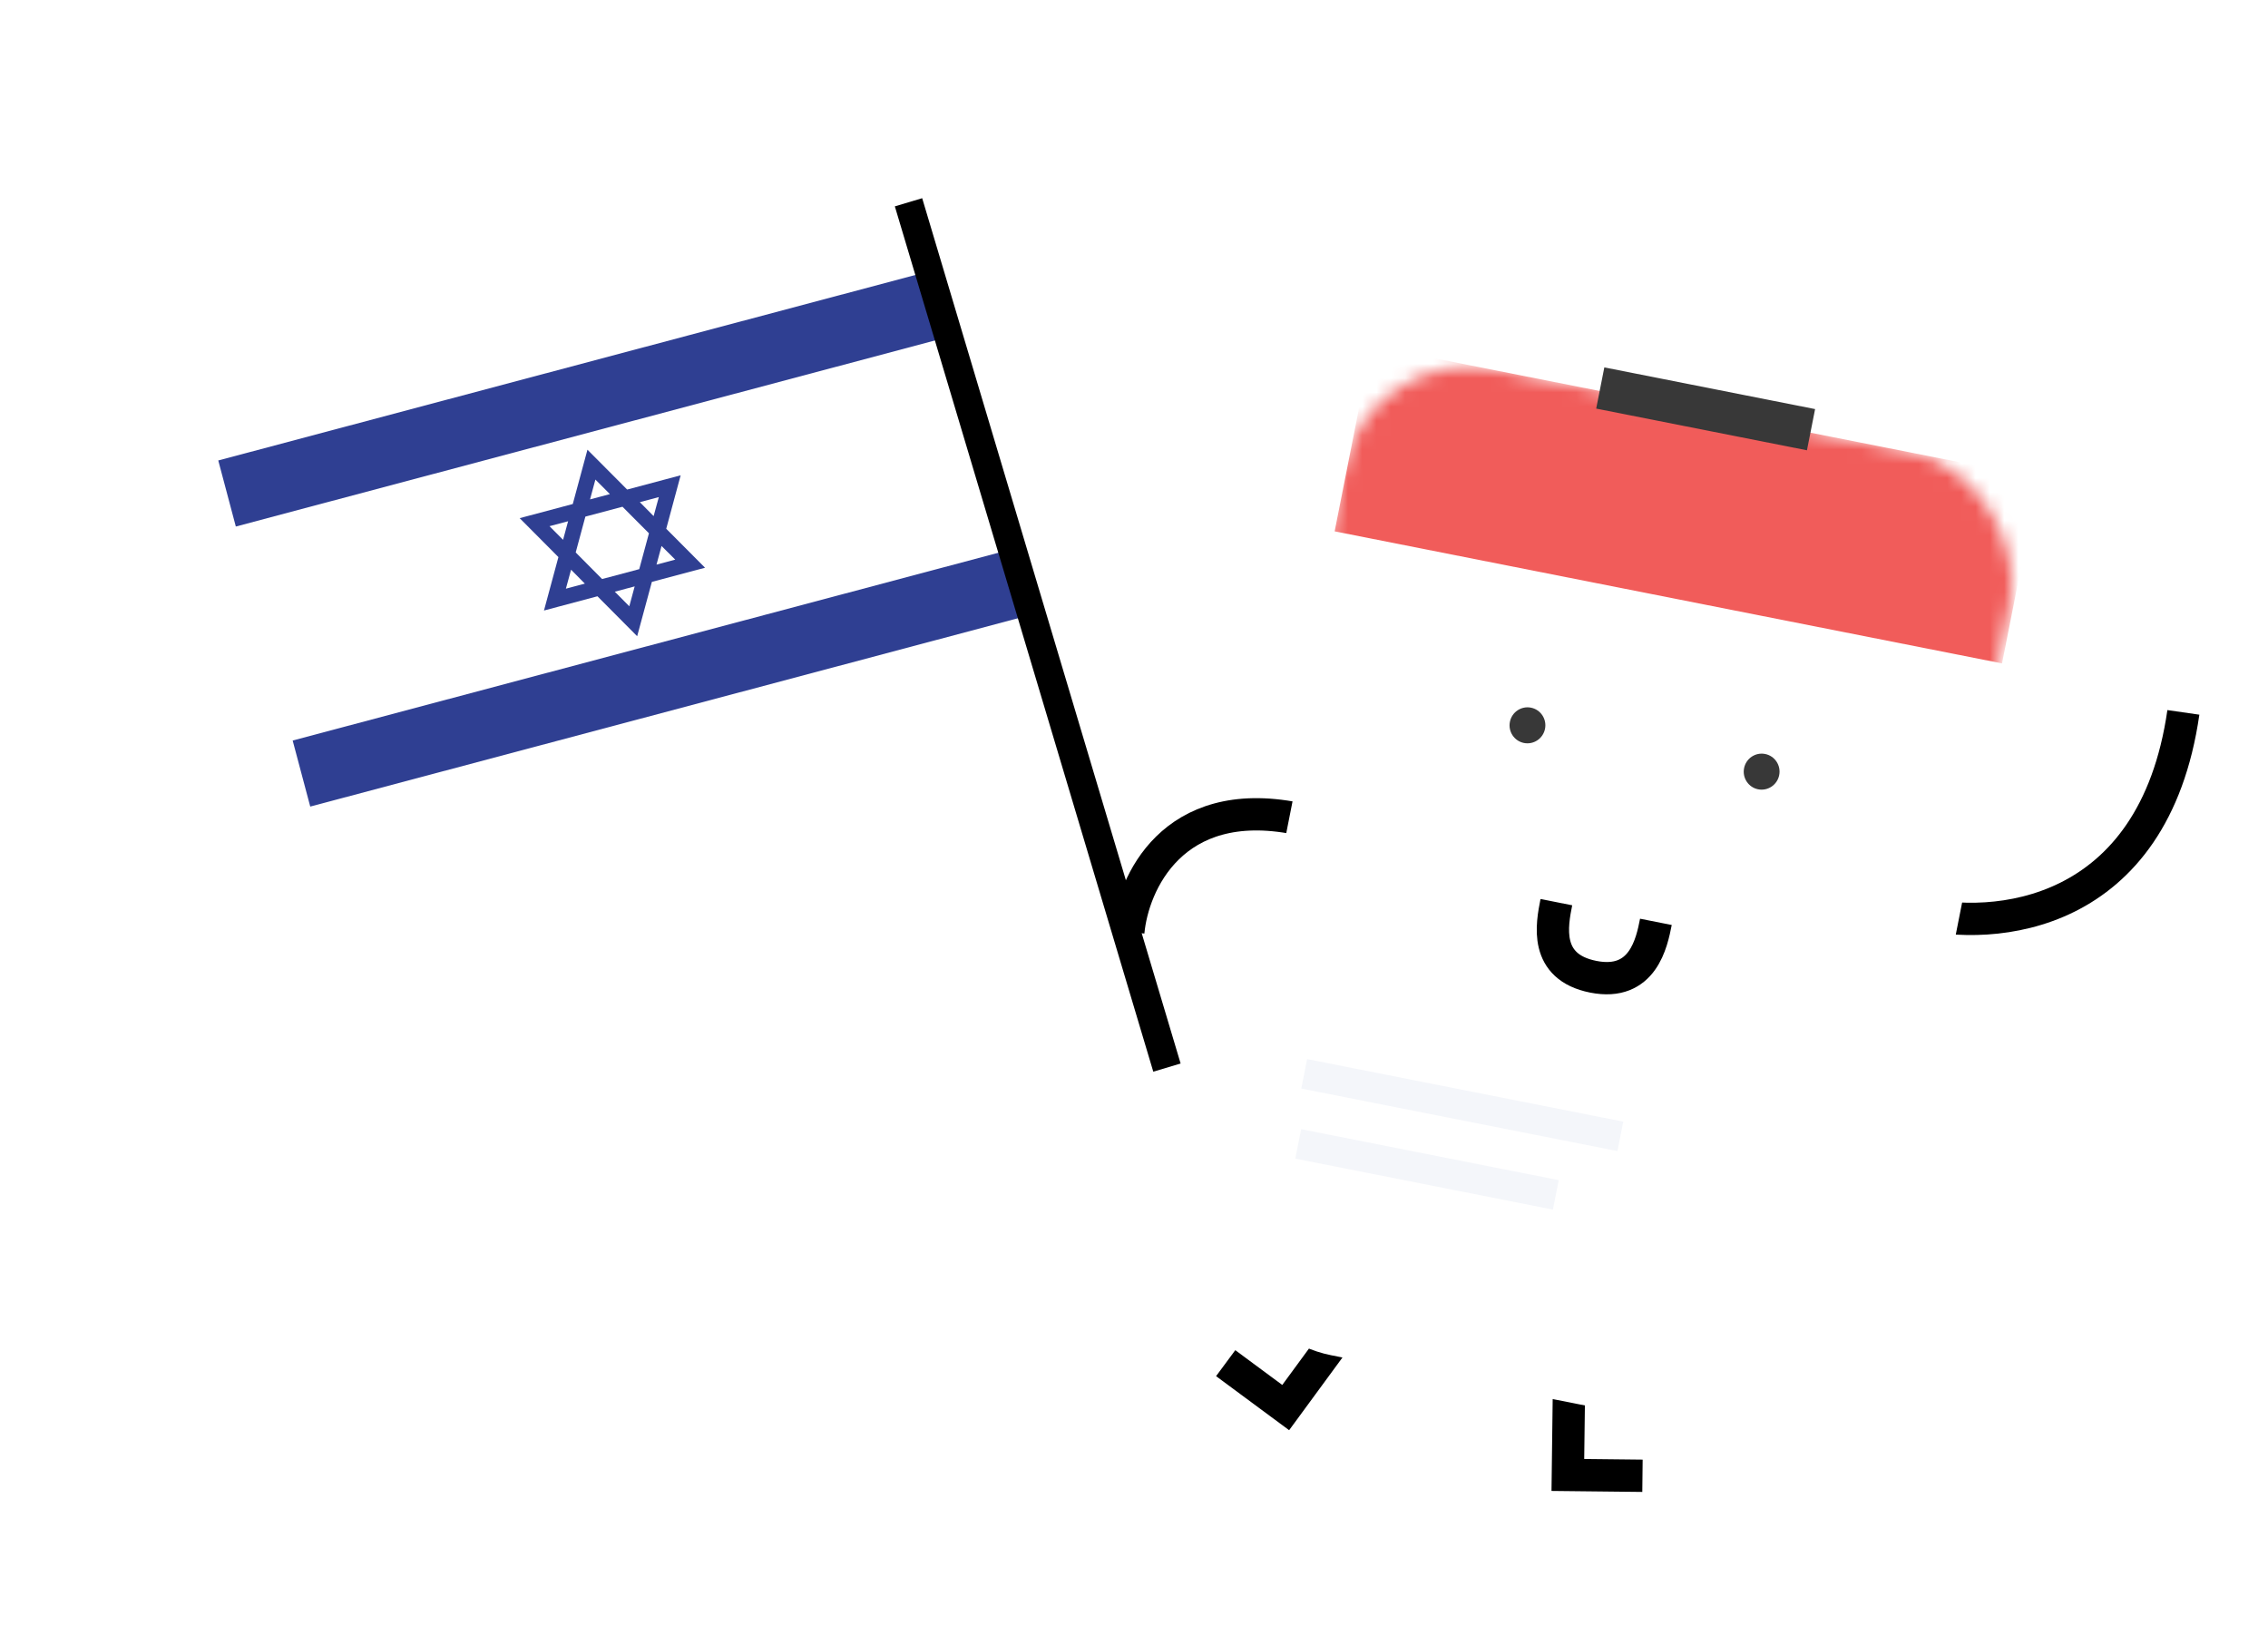
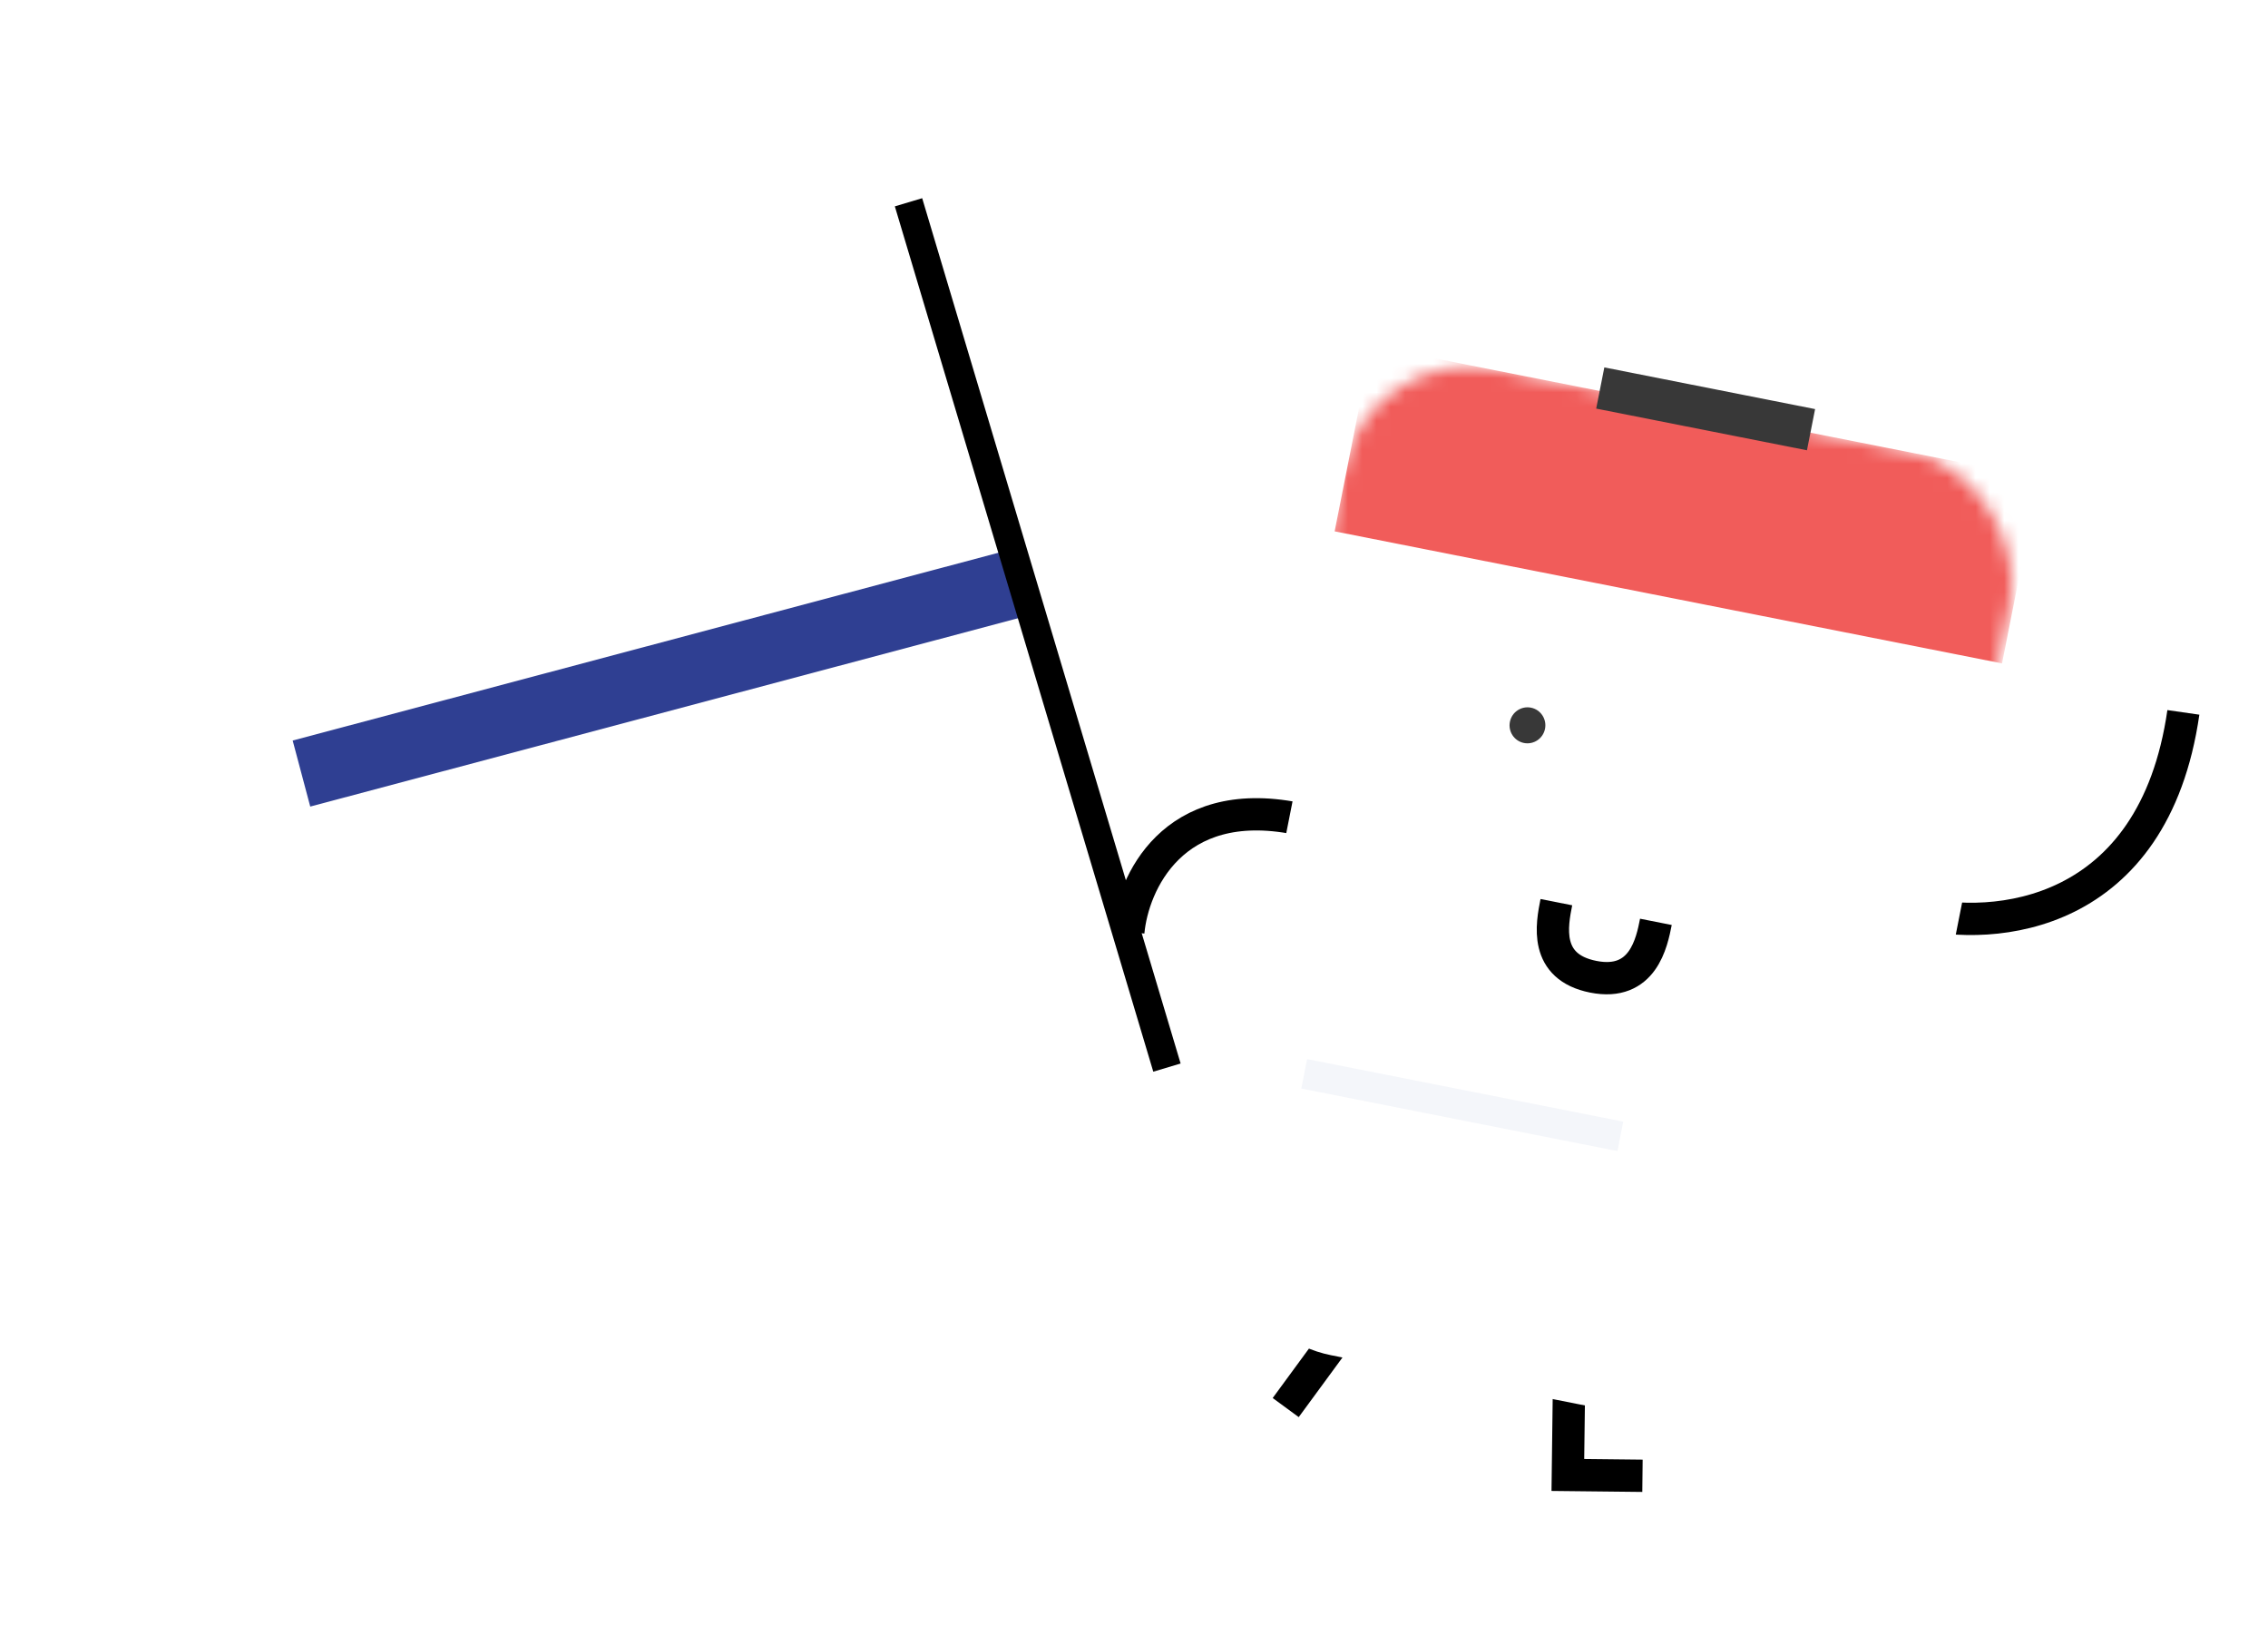
<svg xmlns="http://www.w3.org/2000/svg" width="159" height="114" viewBox="0 0 159 114" fill="none">
  <path d="M14.521 29.484L65.009 16.05L72.973 45.985L22.485 59.418L14.521 29.484Z" fill="white" />
-   <path d="M15.302 32.276L65.755 18.853L66.986 23.482L16.533 36.906L15.302 32.276Z" fill="#2F3F92" />
  <path d="M20.518 51.906L70.977 38.481L72.209 43.11L21.75 56.535L20.518 51.906Z" fill="#2F3F92" />
-   <path d="M41.885 41.795L38.136 42.793L39.148 39.048L36.432 36.319L40.155 35.328L41.184 31.521L43.967 34.314L47.718 33.316L46.707 37.062L49.428 39.794L45.7 40.786L44.669 44.594L41.885 41.795ZM39.672 41.262L41.002 40.908L40.035 39.932L39.672 41.262ZM42.211 40.586L44.815 39.893L45.495 37.38L43.64 35.519L41.038 36.211L40.36 38.723L42.211 40.586ZM38.524 36.882L39.475 37.837L39.827 36.535L38.524 36.882ZM41.741 33.614L41.365 35.005L42.758 34.634L41.741 33.614ZM46.187 34.844L44.857 35.198L45.823 36.175L46.187 34.844ZM47.339 39.226L46.378 38.269L46.025 39.574L47.339 39.226ZM44.495 41.102L43.1 41.473L44.118 42.496L44.495 41.102Z" fill="#2F3F92" />
  <path d="M63.692 14.178L81.81 74.831" stroke="black" stroke-width="2" />
  <path d="M79.101 65.331C79.407 61.961 82.187 55.651 90.865 57.368" stroke="black" stroke-width="2.264" />
  <path d="M134.352 63.953C139.721 65.315 150.981 64.419 153.067 49.933" stroke="black" stroke-width="2.264" />
  <path d="M110.075 90.98L109.916 103.385L115.147 103.442" stroke="black" stroke-width="2.264" />
-   <path d="M97.468 88.666L90.135 98.661L85.927 95.548" stroke="black" stroke-width="2.264" />
+   <path d="M97.468 88.666L90.135 98.661" stroke="black" stroke-width="2.264" />
  <g filter="url(#filter0_d)">
    <rect x="96.141" y="24.236" width="47.425" height="66.035" rx="10.187" transform="rotate(11.19 96.141 24.236)" fill="white" />
  </g>
  <mask id="mask0" mask-type="alpha" maskUnits="userSpaceOnUse" x="84" y="25" width="58" height="73">
    <rect x="95.9" y="24.129" width="47.696" height="67.144" rx="9.055" transform="rotate(11.19 95.9 24.129)" fill="white" />
  </mask>
  <g mask="url(#mask0)">
    <rect x="96.139" y="24.238" width="47.696" height="13.258" transform="rotate(11.19 96.139 24.238)" fill="#F15C5A" />
  </g>
  <rect width="15.062" height="2.944" transform="matrix(0.981 0.194 -0.194 0.981 112.473 25.752)" fill="#383838" />
  <ellipse cx="107.084" cy="50.84" rx="1.255" ry="1.262" transform="rotate(11.19 107.084 50.84)" fill="#383838" />
-   <ellipse cx="123.501" cy="54.087" rx="1.255" ry="1.262" transform="rotate(11.19 123.501 54.087)" fill="#383838" />
  <path d="M109.11 63.235C108.797 64.818 108.213 67.774 111.701 68.464C115.19 69.154 115.803 66.054 116.088 64.615" stroke="black" stroke-width="2.264" stroke-linejoin="round" />
  <rect width="22.593" height="2.103" transform="matrix(0.981 0.194 -0.194 0.981 91.637 74.236)" fill="#F4F6FA" />
-   <rect x="91.217" y="79.148" width="18.409" height="2.103" transform="rotate(11.19 91.217 79.148)" fill="#F4F6FA" />
  <defs>
    <filter id="filter0_d" x="81.107" y="26.017" width="63.776" height="78.421" filterUnits="userSpaceOnUse" color-interpolation-filters="sRGB">
      <feFlood flood-opacity="0" result="BackgroundImageFix" />
      <feColorMatrix in="SourceAlpha" type="matrix" values="0 0 0 0 0 0 0 0 0 0 0 0 0 0 0 0 0 0 127 0" />
      <feOffset dy="4" />
      <feGaussianBlur stdDeviation="2" />
      <feColorMatrix type="matrix" values="0 0 0 0 0 0 0 0 0 0 0 0 0 0 0 0 0 0 0.07 0" />
      <feBlend mode="normal" in2="BackgroundImageFix" result="effect1_dropShadow" />
      <feBlend mode="normal" in="SourceGraphic" in2="effect1_dropShadow" result="shape" />
    </filter>
  </defs>
</svg>